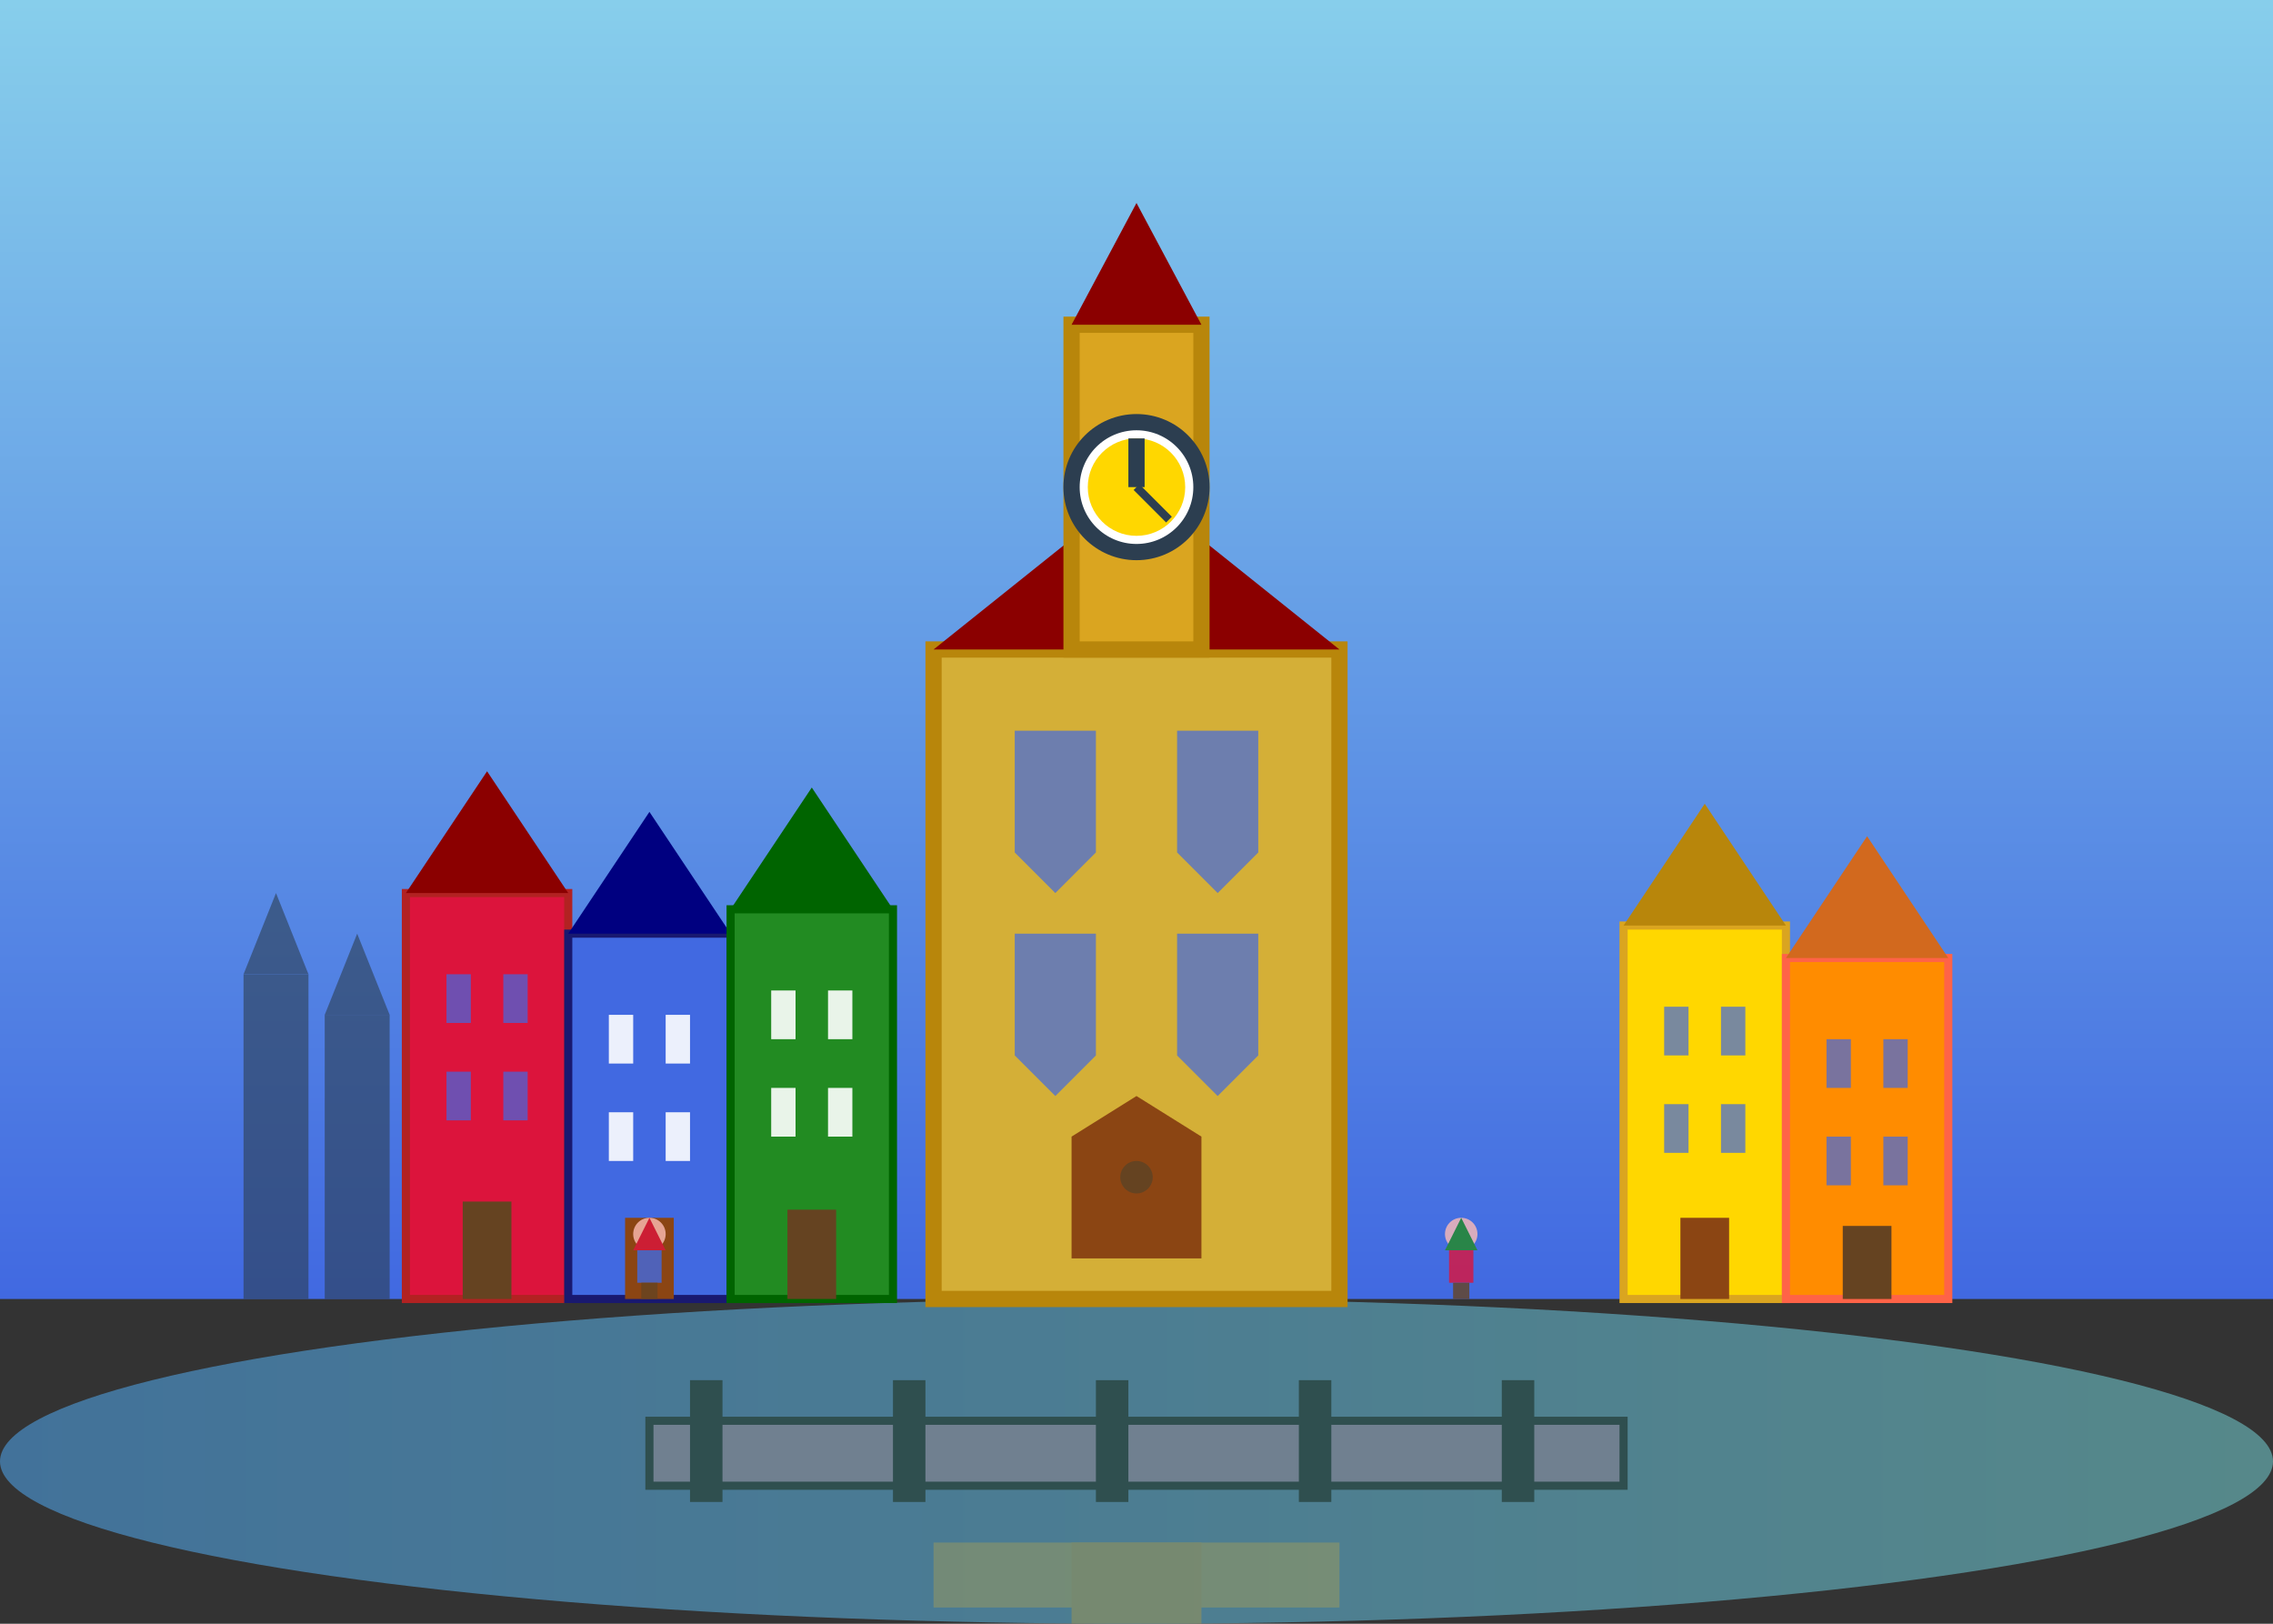
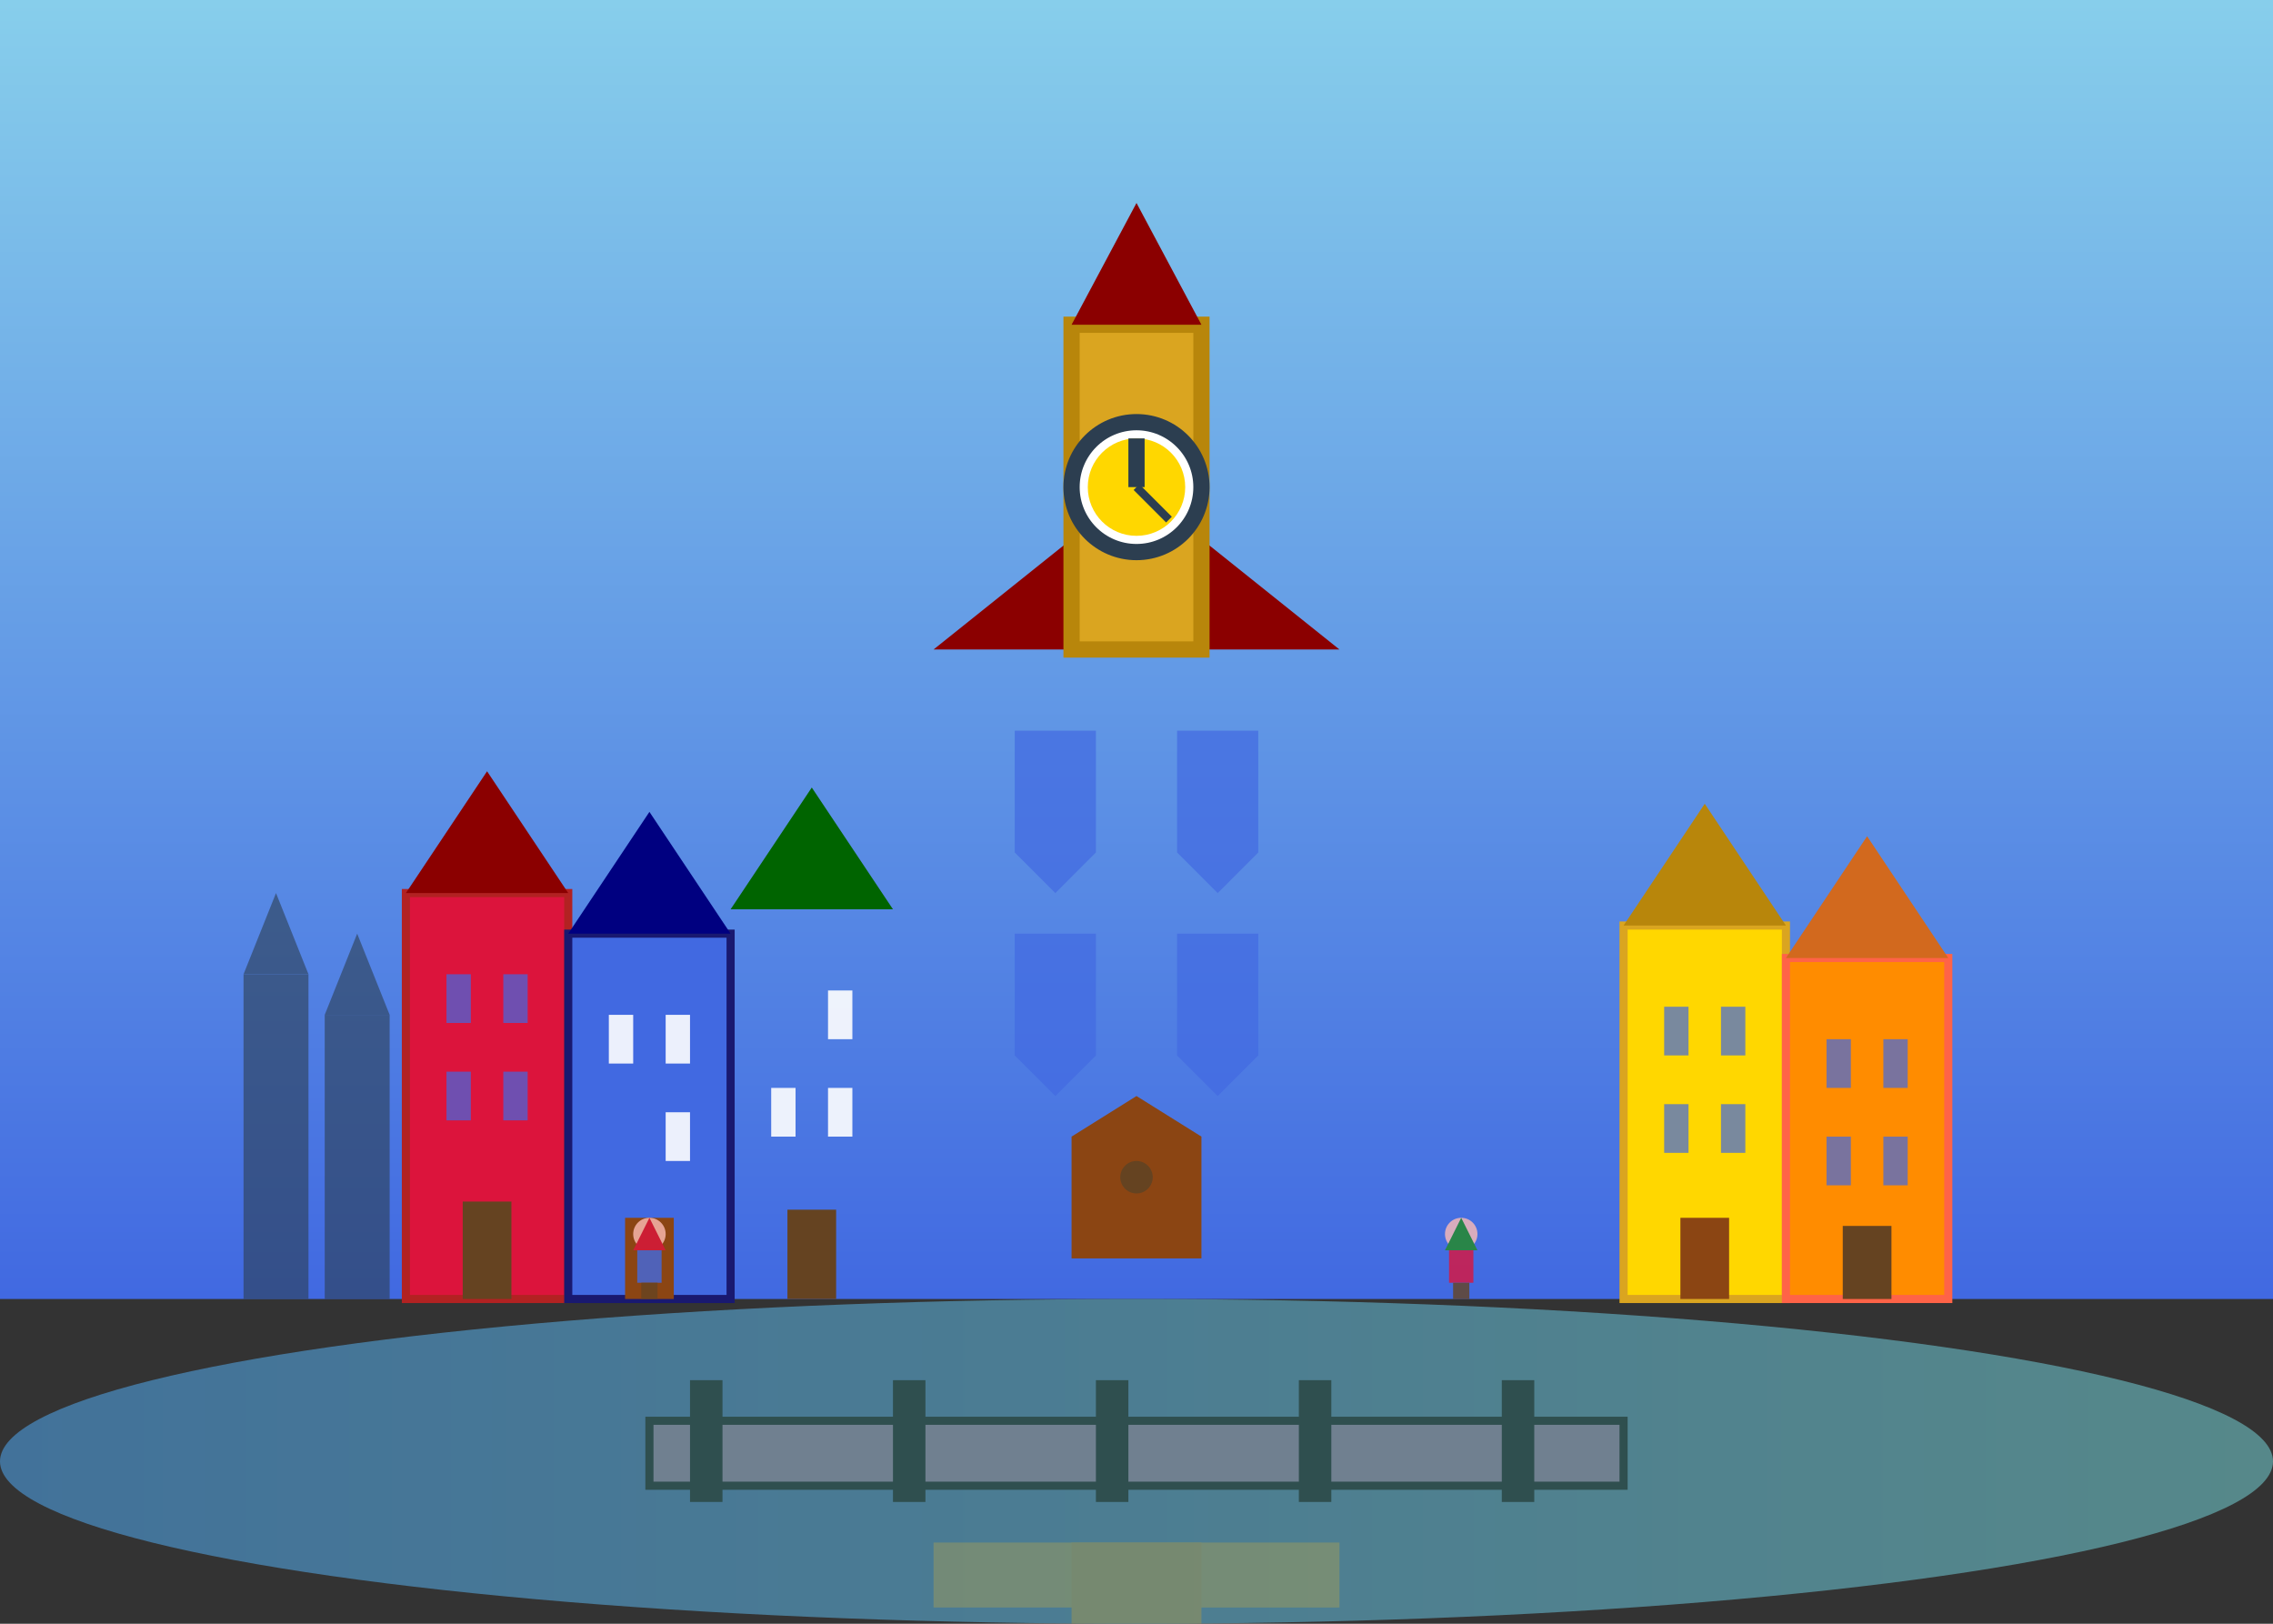
<svg xmlns="http://www.w3.org/2000/svg" viewBox="0 0 280 200" width="280" height="200">
  <rect x="0" y="0" width="280" height="200" fill="#333333" stroke="none" />
  <defs>
    <linearGradient id="skyGradient" x1="0%" y1="0%" x2="0%" y2="100%">
      <stop offset="0%" style="stop-color:#87ceeb;stop-opacity:1" />
      <stop offset="100%" style="stop-color:#4169e1;stop-opacity:1" />
    </linearGradient>
    <linearGradient id="waterGradient" x1="0%" y1="0%" x2="100%" y2="0%">
      <stop offset="0%" style="stop-color:#4682b4;stop-opacity:0.8" />
      <stop offset="100%" style="stop-color:#5f9ea0;stop-opacity:0.8" />
    </linearGradient>
  </defs>
  <rect width="280" height="160" fill="url(#skyGradient)" />
  <ellipse cx="140" cy="180" rx="140" ry="20" fill="url(#waterGradient)" />
  <g transform="translate(140,160)">
-     <rect x="-25" y="-80" width="50" height="80" fill="#d4af37" stroke="#b8860b" stroke-width="2" />
    <polygon points="0,-100 -25,-80 25,-80" fill="#8b0000" />
    <rect x="-8" y="-120" width="16" height="40" fill="#daa520" stroke="#b8860b" stroke-width="2" />
    <polygon points="0,-135 -8,-120 8,-120" fill="#8b0000" />
    <circle cx="0" cy="-100" r="8" fill="white" stroke="#2c3e50" stroke-width="2" />
    <circle cx="0" cy="-100" r="6" fill="#ffd700" />
    <line x1="0" y1="-100" x2="0" y2="-106" stroke="#2c3e50" stroke-width="2" />
    <line x1="0" y1="-100" x2="4" y2="-96" stroke="#2c3e50" stroke-width="1" />
    <g fill="#4169e1" opacity="0.7">
      <path d="M-15,-70 L-15,-55 L-10,-50 L-5,-55 L-5,-70 Z" />
      <path d="M5,-70 L5,-55 L10,-50 L15,-55 L15,-70 Z" />
      <path d="M-15,-45 L-15,-30 L-10,-25 L-5,-30 L-5,-45 Z" />
      <path d="M5,-45 L5,-30 L10,-25 L15,-30 L15,-45 Z" />
    </g>
    <path d="M-8,-5 L-8,-20 L0,-25 L8,-20 L8,-5 Z" fill="#8b4513" />
    <circle cx="0" cy="-15" r="2" fill="#654321" />
  </g>
  <g transform="translate(0,160)">
    <rect x="50" y="-50" width="20" height="50" fill="#dc143c" stroke="#b22222" stroke-width="1" />
    <polygon points="60,-65 50,-50 70,-50" fill="#8b0000" />
    <rect x="55" y="-40" width="3" height="6" fill="#4169e1" opacity="0.7" />
    <rect x="62" y="-40" width="3" height="6" fill="#4169e1" opacity="0.7" />
    <rect x="55" y="-28" width="3" height="6" fill="#4169e1" opacity="0.7" />
    <rect x="62" y="-28" width="3" height="6" fill="#4169e1" opacity="0.7" />
    <rect x="57" y="-12" width="6" height="12" fill="#654321" />
    <rect x="70" y="-45" width="20" height="45" fill="#4169e1" stroke="#191970" stroke-width="1" />
    <polygon points="80,-60 70,-45 90,-45" fill="#000080" />
    <rect x="75" y="-35" width="3" height="6" fill="white" opacity="0.9" />
    <rect x="82" y="-35" width="3" height="6" fill="white" opacity="0.9" />
-     <rect x="75" y="-23" width="3" height="6" fill="white" opacity="0.9" />
    <rect x="82" y="-23" width="3" height="6" fill="white" opacity="0.9" />
    <rect x="77" y="-10" width="6" height="10" fill="#8b4513" />
-     <rect x="90" y="-48" width="20" height="48" fill="#228b22" stroke="#006400" stroke-width="1" />
    <polygon points="100,-63 90,-48 110,-48" fill="#006400" />
-     <rect x="95" y="-38" width="3" height="6" fill="white" opacity="0.9" />
    <rect x="102" y="-38" width="3" height="6" fill="white" opacity="0.9" />
    <rect x="95" y="-26" width="3" height="6" fill="white" opacity="0.9" />
    <rect x="102" y="-26" width="3" height="6" fill="white" opacity="0.9" />
    <rect x="97" y="-11" width="6" height="11" fill="#654321" />
    <rect x="200" y="-46" width="20" height="46" fill="#ffd700" stroke="#daa520" stroke-width="1" />
    <polygon points="210,-61 200,-46 220,-46" fill="#b8860b" />
    <rect x="205" y="-36" width="3" height="6" fill="#4169e1" opacity="0.7" />
    <rect x="212" y="-36" width="3" height="6" fill="#4169e1" opacity="0.7" />
    <rect x="205" y="-24" width="3" height="6" fill="#4169e1" opacity="0.7" />
    <rect x="212" y="-24" width="3" height="6" fill="#4169e1" opacity="0.7" />
    <rect x="207" y="-10" width="6" height="10" fill="#8b4513" />
    <rect x="220" y="-42" width="20" height="42" fill="#ff8c00" stroke="#ff6347" stroke-width="1" />
    <polygon points="230,-57 220,-42 240,-42" fill="#d2691e" />
    <rect x="225" y="-32" width="3" height="6" fill="#4169e1" opacity="0.7" />
    <rect x="232" y="-32" width="3" height="6" fill="#4169e1" opacity="0.7" />
    <rect x="225" y="-20" width="3" height="6" fill="#4169e1" opacity="0.7" />
    <rect x="232" y="-20" width="3" height="6" fill="#4169e1" opacity="0.7" />
    <rect x="227" y="-9" width="6" height="9" fill="#654321" />
  </g>
  <g transform="translate(0,170)">
    <rect x="80" y="5" width="120" height="8" fill="#708090" stroke="#2f4f4f" stroke-width="1" />
    <rect x="85" y="0" width="4" height="15" fill="#2f4f4f" />
    <rect x="110" y="0" width="4" height="15" fill="#2f4f4f" />
    <rect x="135" y="0" width="4" height="15" fill="#2f4f4f" />
    <rect x="160" y="0" width="4" height="15" fill="#2f4f4f" />
    <rect x="185" y="0" width="4" height="15" fill="#2f4f4f" />
  </g>
  <g transform="translate(80,155)" opacity="0.8">
    <circle cx="0" cy="-3" r="2" fill="#fdbcb4" />
    <polygon points="-2,-1 0,-5 2,-1" fill="#dc143c" />
    <rect x="-1.5" y="-1" width="3" height="4" fill="#4169e1" />
    <rect x="-1" y="3" width="2" height="2" fill="#654321" />
  </g>
  <g transform="translate(180,155)" opacity="0.8">
    <circle cx="0" cy="-3" r="2" fill="#fdbcb4" />
    <polygon points="-2,-1 0,-5 2,-1" fill="#228b22" />
    <rect x="-1.5" y="-1" width="3" height="4" fill="#dc143c" />
    <rect x="-1" y="3" width="2" height="2" fill="#654321" />
  </g>
  <g transform="translate(30,120)" opacity="0.6">
    <rect x="0" y="0" width="8" height="40" fill="#2c3e50" />
    <polygon points="4,-10 0,0 8,0" fill="#2c3e50" />
    <rect x="10" y="5" width="8" height="35" fill="#2c3e50" />
    <polygon points="14,-5 10,5 18,5" fill="#2c3e50" />
  </g>
  <g transform="translate(140,190)" opacity="0.3">
    <rect x="-25" y="0" width="50" height="8" fill="#d4af37" />
    <rect x="-8" y="0" width="16" height="12" fill="#daa520" />
  </g>
</svg>